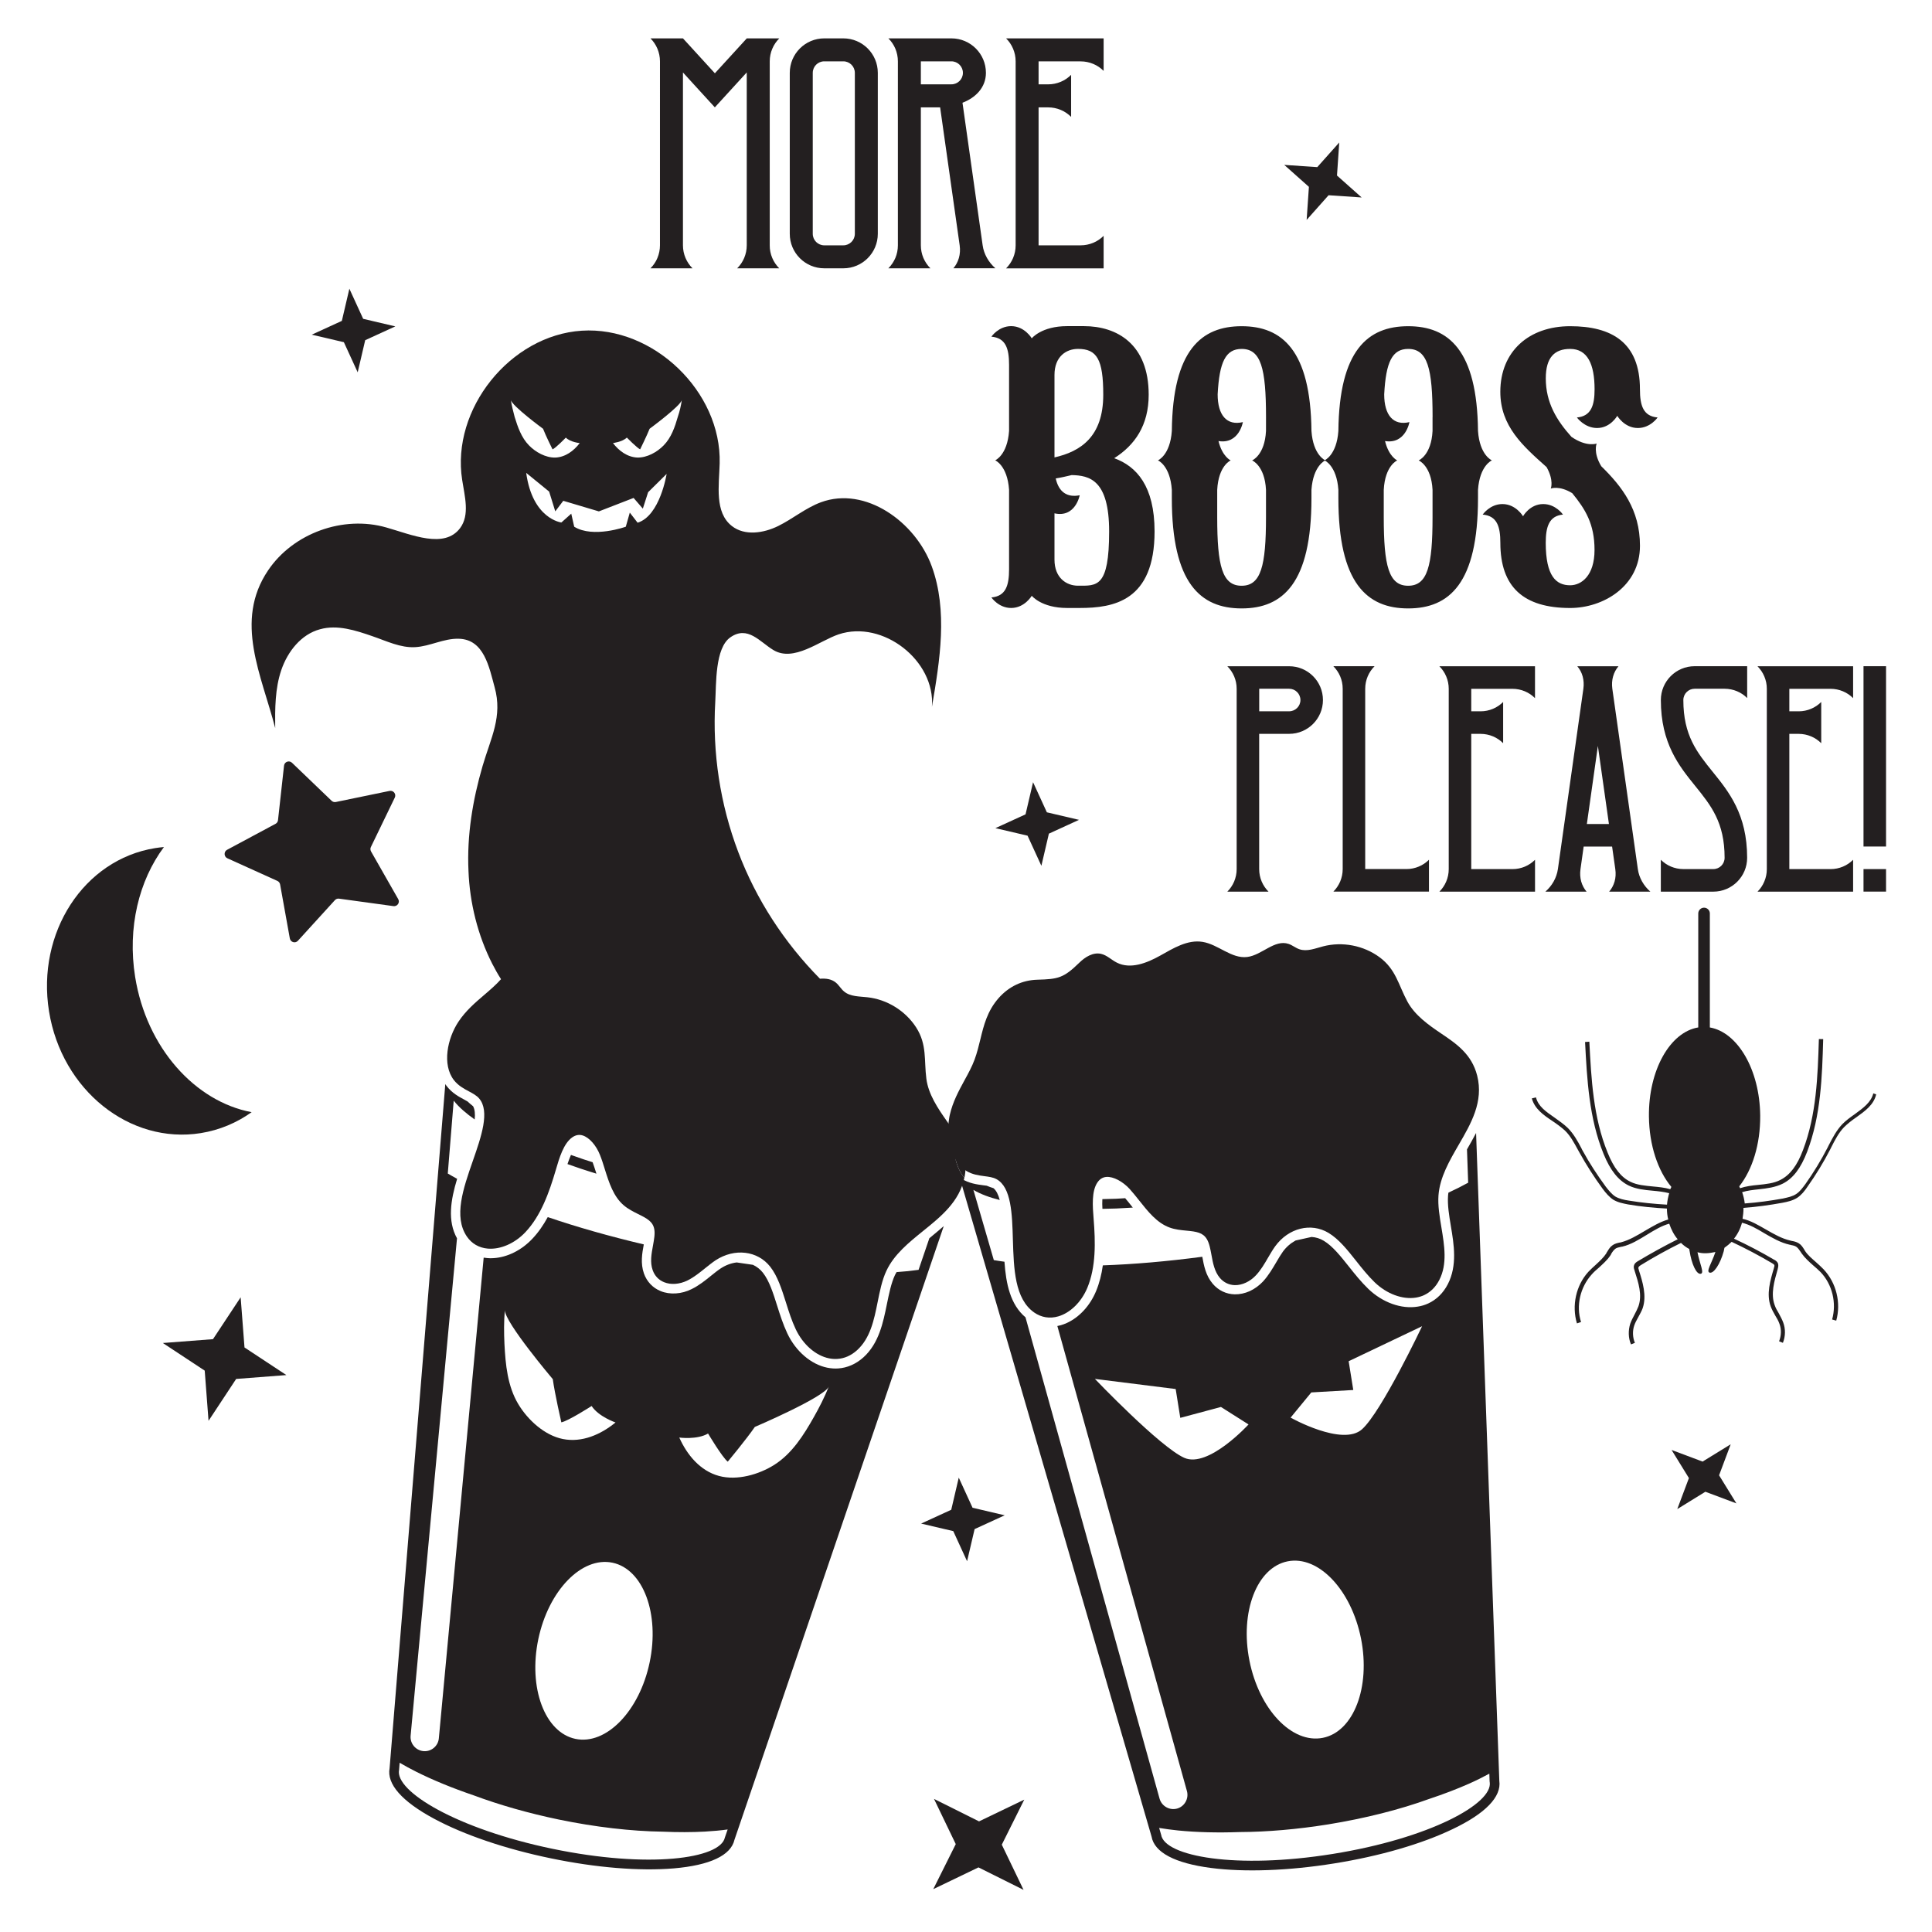
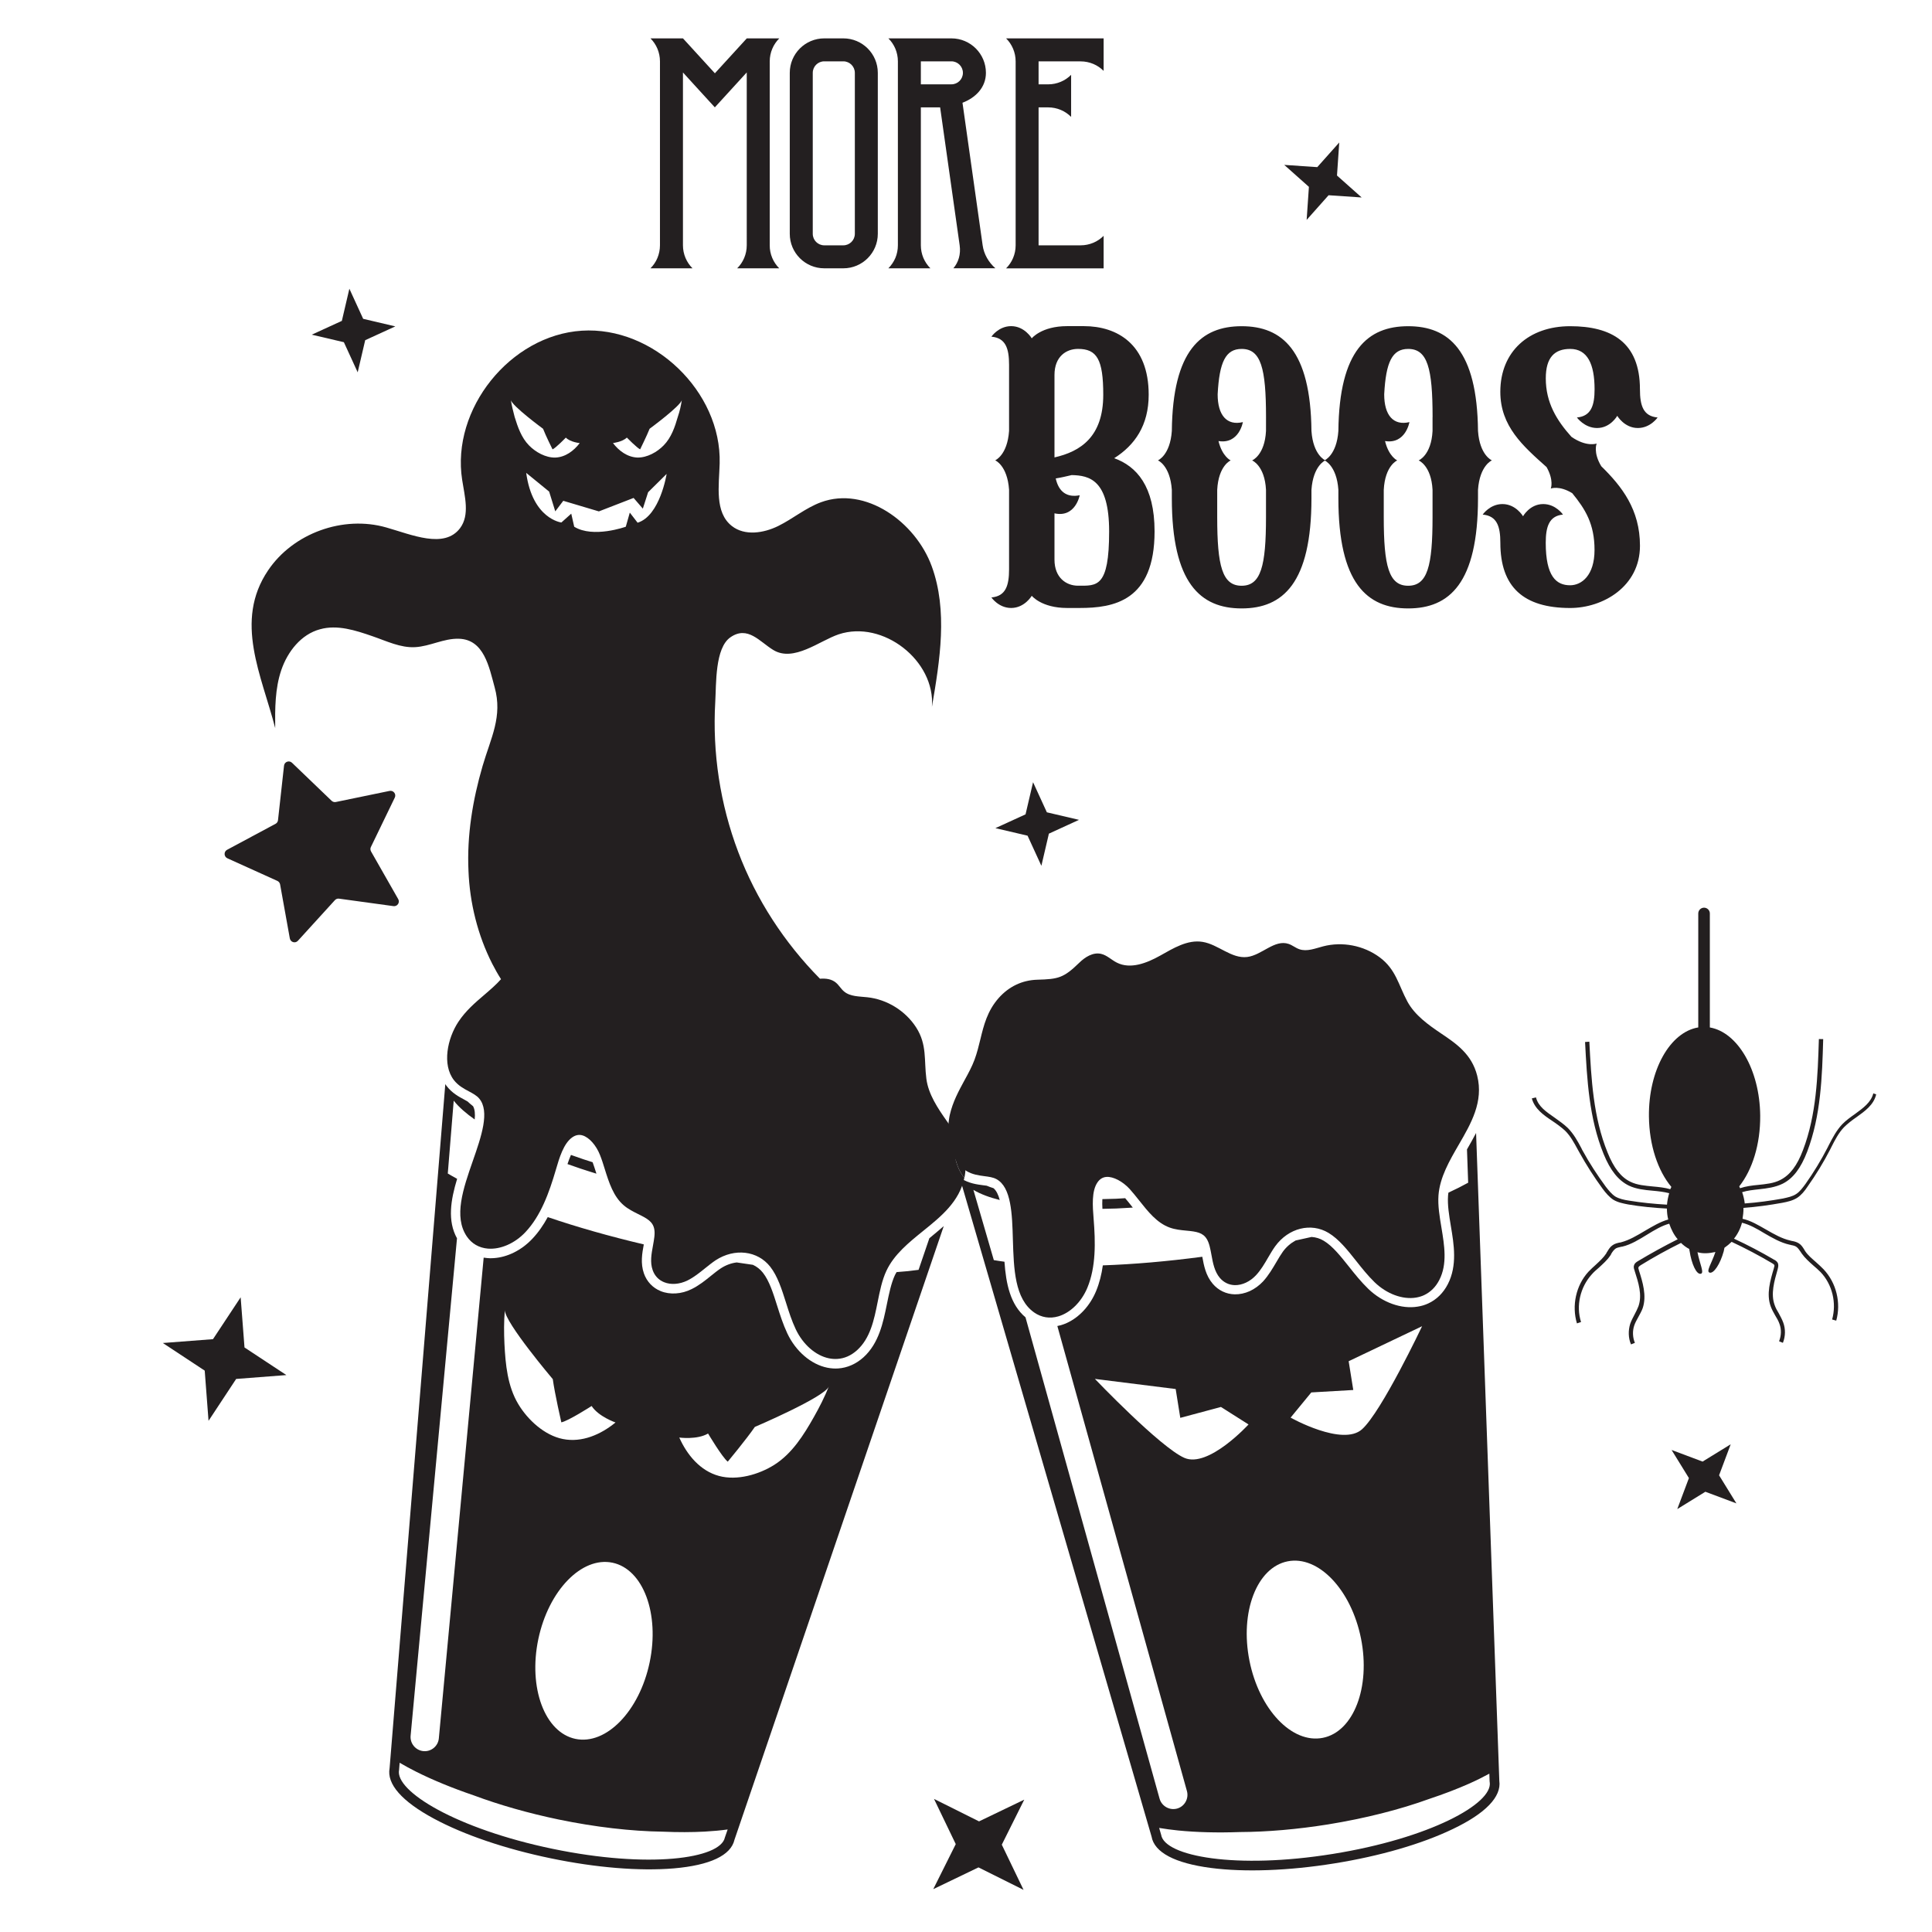
<svg xmlns="http://www.w3.org/2000/svg" version="1.1" id="Layer_1" x="0px" y="0px" viewBox="0 0 864 864" style="enable-background:new 0 0 864 864;" xml:space="preserve">
  <style type="text/css">
	.st0{fill:#231F20;}
</style>
  <g>
    <path class="st0" d="M345.36,115.37c0.73,1.73,1.8,3.3,3.11,4.62h-18.8c1.33-1.31,2.39-2.88,3.13-4.62   c0.74-1.75,1.15-3.66,1.15-5.67V32.39l-7.31,8l-6.96,7.62l-6.97-7.62l-7.29-7.99v77.3c0,2.01,0.41,3.92,1.15,5.67   c0.74,1.73,1.79,3.3,3.12,4.62h-18.79c1.3-1.31,2.39-2.88,3.1-4.62c0.73-1.75,1.14-3.66,1.14-5.67V27.44   c0-2.01-0.41-3.92-1.14-5.66c-0.73-1.75-1.8-3.3-3.1-4.62h14.53l14.27,15.61l14.27-15.61h14.53c-1.3,1.31-2.39,2.87-3.12,4.62   c-0.74,1.73-1.15,3.65-1.15,5.66v82.26C344.21,111.71,344.62,113.62,345.36,115.37z M392.56,32.58v71.98   c0,8.52-6.9,15.43-15.42,15.43h-8.52c-8.52,0-15.43-6.9-15.43-15.43V32.58c0-8.52,6.91-15.42,15.43-15.42h8.52   C385.66,17.16,392.56,24.06,392.56,32.58z M382.29,32.58c0-2.84-2.31-5.15-5.15-5.15h-8.52c-2.85,0-5.15,2.3-5.15,5.15v71.98   c0,2.84,2.3,5.15,5.15,5.15h8.52c2.83,0,5.15-2.3,5.15-5.15V32.58z M428.82,115.37c0.5-1.75,0.63-3.65,0.35-5.66l-8.74-61.7h-8.62   v61.69c0,2.01,0.41,3.92,1.14,5.67c0.75,1.73,1.8,3.3,3.13,4.62h-18.79c1.3-1.31,2.36-2.88,3.12-4.62   c0.73-1.75,1.13-3.66,1.13-5.67V27.44c0-2.01-0.41-3.92-1.13-5.66c-0.74-1.75-1.8-3.3-3.12-4.62h28.19   c8.52,0,15.43,6.9,15.43,15.42c0,6.58-4.68,11.16-10.48,13.37l9.02,63.78c0.28,2.01,0.96,3.9,1.93,5.63   c0.97,1.73,2.26,3.3,3.77,4.62h-18.8C427.48,118.67,428.32,117.1,428.82,115.37z M430.62,32.58c0-2.84-2.31-5.15-5.15-5.15h-13.66   v10.28h13.66C428.31,37.72,430.62,35.42,430.62,32.58z M464.46,27.44v10.28h4.27c2.01,0,3.92-0.41,5.66-1.14   c1.75-0.73,3.3-1.79,4.62-3.11v18.8c-1.33-1.31-2.87-2.39-4.62-3.11c-1.73-0.73-3.65-1.14-5.66-1.14h-4.27v61.69h18.8   c2,0,3.92-0.41,5.67-1.14c1.75-0.73,3.3-1.8,4.62-3.11v14.55h-43.62c1.3-1.31,2.39-2.88,3.12-4.62c0.74-1.75,1.15-3.66,1.15-5.67   V27.44c0-2.01-0.41-3.92-1.15-5.66c-0.73-1.75-1.8-3.3-3.12-4.62h43.62v14.54c-1.33-1.31-2.88-2.39-4.62-3.11   c-1.75-0.73-3.66-1.14-5.67-1.14h-18.8V27.44z" />
    <path class="st0" d="M516.33,237.66c0,31.22-18.43,34.23-33.48,34.23h-5.64c-11.47,0-15.8-5.45-15.8-5.45s-3.19,5.45-9.21,5.45   c-5.64,0-8.84-4.71-8.84-4.71c6.4-0.57,7.9-5.26,7.9-12.61v-35.55c-0.76-10.91-6.21-13.16-6.21-13.16s5.45-2.26,6.21-13.16v-29.53   c0-7.33-1.5-12.04-7.9-12.61c0,0,3.19-4.71,8.84-4.71c6.02,0,9.21,5.45,9.21,5.45s4.33-5.45,15.8-5.45h7.52   c14.86,0,28.97,8.09,28.97,30.66c0,13.73-6.21,22.57-15.42,28.4C508.24,208.51,516.33,217.35,516.33,237.66z M471.56,204.56   c11.66-2.64,21.82-9.21,21.82-28.03c0-15.8-2.83-20.5-11.28-20.5c-5.26,0-10.53,3.38-10.53,11.66v36.87H471.56z M496.01,237.66   c0-23.13-8.84-25.02-16.74-25.2c-2.45,0.57-4.71,1.12-7.14,1.5c1.31,6.02,5.07,8.66,10.72,7.52c0,0-1.88,10.16-11.28,8.09v18.06   v2.64c0,8.09,5.26,11.66,10.53,11.66C490.55,261.93,496.01,262.87,496.01,237.66z M592.7,205.88c0,0-5.45,2.26-6.21,13.16v3.76   c0,37.99-12.79,49.29-31.22,49.29c-18.43,0-31.22-11.28-31.22-49.29v-3.76c-0.76-10.91-6.21-13.16-6.21-13.16s5.45-2.26,6.21-13.16   c0.38-36.11,13.16-46.84,31.22-46.84s30.85,10.72,31.22,46.84C587.23,203.62,592.7,205.88,592.7,205.88z M566.17,186.51   c0-21.82-2.26-30.47-10.91-30.47c-7.14,0-9.97,5.83-10.72,20.31c0,9.4,4.14,14.11,11.28,12.42c0,0-1.69,9.97-10.91,8.47   c1.69,6.95,5.45,8.66,5.45,8.66s-5.45,2.26-6.02,13.16v12.23c0,21.82,2.26,30.66,10.91,30.66c8.65,0,10.91-8.84,10.91-30.66v-12.23   c-0.57-10.91-6.21-13.16-6.21-13.16s5.64-2.26,6.21-13.16L566.17,186.51L566.17,186.51z M667.18,205.88c0,0-5.45,2.26-6.21,13.16   v3.76c0,37.99-12.8,49.29-31.22,49.29c-18.44,0-31.22-11.28-31.22-49.29v-3.76c-0.76-10.91-6.21-13.16-6.21-13.16   s5.45-2.26,6.21-13.16c0.38-36.11,13.16-46.84,31.22-46.84c18.06,0,30.85,10.72,31.22,46.84   C661.72,203.62,667.18,205.88,667.18,205.88z M640.66,186.51c0-21.82-2.26-30.47-10.91-30.47c-7.14,0-9.97,5.83-10.73,20.31   c0,9.4,4.14,14.11,11.28,12.42c0,0-1.69,9.97-10.91,8.47c1.69,6.95,5.45,8.66,5.45,8.66s-5.45,2.26-6.02,13.16v12.23   c0,21.82,2.26,30.66,10.91,30.66c8.65,0,10.91-8.84,10.91-30.66v-12.23c-0.57-10.91-6.21-13.16-6.21-13.16s5.64-2.26,6.21-13.16   v-6.22H640.66z M741.29,186.7c0,0-3.19,4.71-8.84,4.71c-6.02,0-9.21-5.45-9.21-5.45s-3.02,5.45-9.02,5.45   c-5.64,0-9.02-4.71-9.02-4.71c6.4-0.57,7.9-5.45,7.9-12.6c0-11.28-3.19-18.06-10.91-18.06c-6.95,0-10.91,3.76-10.91,13.16   c0,10.91,4.89,18.81,11.47,26.15c6.77,4.71,11.28,3,11.28,3s-1.69,3.95,2.07,10.16c9.21,9.02,17.3,19.37,17.3,35.55   c0,18.25-16.56,27.84-31.22,27.84c-20.88,0-31.22-9.4-31.22-29.16c0-7.33-1.5-12.04-7.9-12.61c0,0,3.19-4.71,8.84-4.71   c6.02,0,9.21,5.45,9.21,5.45s3-5.45,9.02-5.45c5.64,0,8.84,4.71,8.84,4.71c-6.21,0.57-7.71,5.45-7.71,12.61   c0,15.04,4.71,19,10.91,19c5.07,0,10.91-4.33,10.91-15.8c0-11.66-4.14-18.25-9.97-25.39c-5.83-3.57-9.59-2.07-9.59-2.07   s1.5-3.57-1.88-9.59c-10.54-9.4-20.69-18.25-20.69-33.67c0-18.06,12.79-29.34,31.22-29.34c18.44,0,31.22,7.14,31.22,28.22   C733.39,181.42,734.89,186.13,741.29,186.7z" />
-     <path class="st0" d="M591.63,313.06c0,8.35-6.77,15.12-15.12,15.12h-13.4v60.48c0,1.97,0.4,3.84,1.12,5.56   c0.73,1.7,1.77,3.24,3.06,4.53h-18.42c1.28-1.29,2.32-2.83,3.05-4.53c0.71-1.71,1.12-3.58,1.12-5.56v-80.64   c0-1.97-0.4-3.84-1.12-5.54c-0.73-1.71-1.77-3.24-3.05-4.53h27.63C584.86,297.94,591.63,304.71,591.63,313.06z M581.56,313.06   c0-2.78-2.26-5.05-5.05-5.05h-13.38v10.08h13.38C579.29,318.09,581.56,315.84,581.56,313.06z M639.04,384.48v14.26h-42.75   c1.28-1.29,2.32-2.83,3.05-4.53c0.71-1.71,1.12-3.58,1.12-5.56v-80.64c0-1.97-0.4-3.84-1.12-5.54c-0.73-1.71-1.77-3.24-3.05-4.53   h18.42c-1.3,1.29-2.34,2.83-3.06,4.53c-0.71,1.7-1.12,3.57-1.12,5.54v80.64h18.43c1.97,0,3.84-0.4,5.54-1.12   C636.22,386.82,637.75,385.77,639.04,384.48z M657.95,308.02v10.08h4.19c1.96,0,3.84-0.4,5.54-1.12c1.71-0.71,3.24-1.77,4.53-3.05   v18.43c-1.3-1.29-2.83-2.34-4.53-3.05c-1.69-0.71-3.57-1.12-5.54-1.12h-4.19v60.48h18.43c1.97,0,3.84-0.4,5.56-1.12   s3.24-1.77,4.53-3.05v14.26H643.7c1.28-1.29,2.34-2.83,3.05-4.53c0.73-1.71,1.13-3.58,1.13-5.56v-80.64c0-1.97-0.4-3.84-1.13-5.54   c-0.71-1.71-1.77-3.24-3.05-4.53h42.76v14.25c-1.3-1.29-2.82-2.34-4.53-3.05c-1.71-0.71-3.58-1.12-5.56-1.12h-18.43V308.02z    M722.05,394.22c0.49-1.71,0.6-3.57,0.32-5.54l-1.43-10.08h-12.72l-1.42,10.08c-0.28,1.97-0.14,3.83,0.32,5.54   c0.49,1.7,1.31,3.24,2.4,4.53h-18.42c1.46-1.29,2.74-2.83,3.69-4.53c0.96-1.71,1.62-3.58,1.91-5.56l11.39-80.64   c0.28-1.97,0.14-3.84-0.32-5.54c-0.47-1.71-1.3-3.24-2.4-4.53h18.42c-1.09,1.29-1.93,2.83-2.4,4.53c-0.49,1.7-0.62,3.57-0.35,5.54   l11.41,80.64c0.27,1.97,0.94,3.84,1.9,5.56c0.96,1.7,2.22,3.24,3.7,4.53h-18.43C720.74,397.45,721.56,395.92,722.05,394.22z    M719.52,368.5l-4.94-34.92l-4.93,34.92H719.52z M752.8,313.06c0,15.86,6.1,23.39,13.14,32.12c7.21,8.91,15.39,19.03,15.39,38.44   c0,8.36-6.78,15.13-15.13,15.13h-23.47v-14.26c1.3,1.29,2.84,2.34,4.53,3.05c1.71,0.71,3.57,1.12,5.54,1.12h13.4   c2.79,0,5.05-2.25,5.05-5.05c0-15.85-6.09-23.39-13.14-32.12c-7.21-8.91-15.37-19.03-15.37-38.44c0-8.36,6.77-15.12,15.12-15.12   h23.48v14.25c-1.28-1.29-2.82-2.34-4.53-3.05s-3.58-1.12-5.56-1.12h-13.4C755.06,308.02,752.8,310.27,752.8,313.06z M800.2,308.02   v10.08h4.19c1.97,0,3.84-0.4,5.54-1.12c1.71-0.71,3.24-1.77,4.53-3.05v18.43c-1.3-1.29-2.82-2.34-4.53-3.05   c-1.7-0.71-3.57-1.12-5.54-1.12h-4.19v60.48h18.43c1.96,0,3.84-0.4,5.56-1.12c1.71-0.71,3.24-1.77,4.53-3.05v14.26h-42.76   c1.28-1.29,2.34-2.83,3.04-4.53c0.73-1.71,1.13-3.58,1.13-5.56v-80.64c0-1.97-0.4-3.84-1.13-5.54c-0.71-1.71-1.77-3.24-3.04-4.53   h42.76v14.25c-1.3-1.29-2.83-2.34-4.53-3.05c-1.71-0.71-3.58-1.12-5.56-1.12H800.2V308.02z M833.37,378.58v-80.64h10.08v80.64   H833.37z M833.37,398.74v-10.08h10.08v10.08H833.37z" />
    <path class="st0" d="M426.89,506.45c-1.09,6.94,0.14,15.18,4.39,20.3c0.16-0.73,0.26-1.47,0.37-2.25   C432.51,517.18,430.1,511.55,426.89,506.45z M415.61,553.75l-4.82,14.13c-3.05,0.43-6.32,0.78-9.84,1.01   c-0.22,0.43-0.49,0.84-0.71,1.29c-1.72,3.68-2.67,8.41-3.61,13c-1.67,8.24-3.56,17.58-10.54,23.87c-3.31,2.96-7.21,4.67-11.3,4.93   c-1.58,0.11-3.22-0.02-4.83-0.34c-7.26-1.47-14.1-7.34-17.86-15.32c-1.9-4.03-3.3-8.43-4.53-12.32   c-1.81-5.76-3.53-11.18-6.39-14.83c-1.21-1.55-2.78-2.76-4.48-3.54c-2.39-0.34-4.79-0.67-7.24-1.06c-2.44,0.29-4.85,1.18-7.08,2.62   c-1.43,0.94-2.87,2.1-4.41,3.34c-2.52,2.05-5.37,4.35-8.67,5.96c-2.23,1.12-4.66,1.78-7.06,1.93c-2.39,0.15-4.74-0.19-6.78-1.03   c-3.52-1.42-6.2-4.23-7.49-7.89c-1.6-4.54-0.81-9.03-0.06-13c-15.47-3.65-29.93-7.77-42.95-12.21c-1.93,3.53-4.17,6.83-6.93,9.73   c-4.82,5.09-11.09,8.23-17.26,8.62c-0.95,0.08-1.92,0.08-2.83-0.02c-0.55-0.05-1.1-0.12-1.64-0.2l-20.05,214.98   c-0.31,3.47-3.43,6.05-6.9,5.71c-3.45-0.32-6.05-3.41-5.72-6.89l20.74-222.44c-4.34-7.82-2.83-17.11,0.06-26.61   c-1.46-0.79-2.86-1.58-4.18-2.37l2.65-32.58c2.3,2.91,5.56,5.72,9.38,8.41c0.25-2.42,0.08-4.49-0.72-5.93   c-0.91-0.72-1.72-1.42-2.46-2.12c-0.44-0.26-0.92-0.51-1.39-0.78c-2.49-1.33-5.59-2.99-8.03-6.21c-0.22-0.26-0.37-0.54-0.54-0.79   l-4.85,59.63l-17.79,218.44l-2.27,27.86c-1.35,7.08,5.49,14.86,19.81,22.57c13.46,7.25,32.01,13.56,52.25,17.74   c20.23,4.21,39.75,5.79,55.01,4.51c16.21-1.39,25.58-5.81,27.16-12.81l93.59-274.42C419.91,550.21,417.72,551.99,415.61,553.75z    M290.52,743.45c-4.56,21.76-19.42,37.05-33.16,34.19c-13.75-2.88-21.18-22.86-16.62-44.62c4.57-21.75,19.42-37.05,33.17-34.17   C287.67,701.74,295.09,721.72,290.52,743.45z M225.77,585.93c0,5.5,21.44,30.83,21.44,30.83c0.88,6.5,3.82,19.32,3.82,19.32   c3.05-0.57,13.55-7.31,13.55-7.31c3.07,4.75,10.68,7.37,10.68,7.37c-6.52,5.35-14.99,9.12-23.57,7.39   c-8.22-1.65-15.68-8.56-19.89-15.57c-4.85-8.06-5.74-17.79-6.21-26.98C225.36,596,225.32,590.92,225.77,585.93z M324.26,821.47   l-0.09,0.26c-1.98,9.55-34.13,13.98-77.05,5.07c-42.93-8.92-70.65-25.76-68.65-35.3l0.25-3.19c2.35,1.38,4.87,2.74,7.55,4.09   c7.37,3.68,16.04,7.25,25.62,10.51c11.46,4.27,24.43,7.97,37.98,10.79c16.34,3.38,32.42,5.24,46.51,5.43   c6.74,0.29,13.03,0.28,18.8-0.03c3.62-0.2,7.05-0.52,10.23-0.95L324.26,821.47z M363.96,633.72c-4.53,8.02-9.71,16.29-17.66,21.34   c-6.9,4.37-16.68,7.19-24.77,4.99c-8.44-2.28-14.32-9.47-17.75-17.17c0,0,7.98,1.09,12.87-1.8c0,0,6.37,10.71,8.81,12.59   c0,0,8.4-10.13,12.11-15.54c0,0,30.95-13.21,33.07-18.03C368.75,624.79,366.45,629.33,363.96,633.72z M266.49,524.13   c-0.47-1.47-0.95-2.94-1.47-4.38c-1.3-0.43-2.68-0.83-3.97-1.27c-1.9-0.64-3.82-1.3-5.72-1.99c-0.57,1.29-1.07,2.67-1.55,4.09   c2.29,0.81,4.28,1.49,5.88,2.04c2.3,0.78,4.71,1.5,7.06,2.25C266.63,524.64,266.55,524.38,266.49,524.13z" />
    <path class="st0" d="M652.3,512.02c5.52-9.5,11.26-19.31,8.3-31c-2.44-9.62-9.35-14.28-16.05-18.8   c-5.69-3.83-11.83-8.17-15.16-14.33c-4-7.42-5.1-14.39-12.44-19.81c-7.14-5.27-16.68-7.11-25.27-4.86   c-3.5,0.91-7.2,2.47-10.63,1.27c-1.67-0.58-3.08-1.79-4.74-2.36c-6.31-2.16-11.96,5.02-18.55,5.84   c-7.06,0.86-12.95-5.64-19.98-6.76c-6.71-1.09-13.06,2.85-19,6.18c-5.92,3.31-13.24,6.18-19.3,3.11c-2.44-1.21-4.45-3.35-7.11-3.94   c-3.58-0.79-7.09,1.42-9.7,3.97c-7.03,6.85-9.41,7.34-18.75,7.6c-6.81,0.19-12.77,3.06-17.34,8.23c-5.06,5.75-6.64,12.18-8.15,18.4   c-0.72,2.97-1.47,6.03-2.59,9.09c-1.17,3.16-2.8,6.16-4.56,9.35c-2.55,4.7-5.2,9.56-6.51,15.32c-0.14,0.6-0.26,1.23-0.34,1.86   c-1.09,6.94,0.14,15.18,4.39,20.3c0.94,1.17,2.05,2.16,3.34,2.96c2.68,1.64,5.51,1.99,8.04,2.34c1.99,0.26,3.9,0.49,5.45,1.35   c6.63,3.63,7,15.59,7.32,27.15c0.4,12.95,0.8,26.36,9.53,32.48c3.21,2.22,6.93,2.84,10.77,1.73c5.4-1.58,10.37-6.47,13-12.79   c3.88-9.36,3.65-20.39,2.8-30.9c-0.44-5.49-0.98-12.34,1.75-16.26c1.04-1.5,2.36-2.3,4.02-2.42c3.05-0.19,7.21,1.98,10.36,5.41   c1.43,1.58,2.8,3.31,4.24,5.12c3.94,4.96,7.99,10.11,13.7,12.14c2.45,0.88,4.94,1.12,7.37,1.35c4.56,0.43,7.43,0.84,9.21,3.82   c1.09,1.81,1.55,4.35,2.05,7.05c0.66,3.65,1.36,7.43,3.76,10.28c1.76,2.05,4.08,3.17,6.71,3.23c3.3,0.06,6.81-1.59,9.47-4.45   c2.17-2.34,3.82-5.15,5.4-7.89c1.06-1.8,2.05-3.5,3.16-5.04c5.97-8.2,16.01-10.7,23.85-5.99c4.62,2.78,8.38,7.52,12.38,12.56   c2.58,3.26,5.26,6.63,8.25,9.52c5.4,5.23,12.52,7.85,18.54,6.85c1.26-0.22,2.46-0.57,3.58-1.09c2.89-1.38,5.2-3.65,6.8-6.79   c3.67-7.13,2.27-15.4,0.95-23.42c-0.82-4.86-1.66-9.87-1.32-14.45C643.92,526.45,648.2,519.11,652.3,512.02z" />
    <path class="st0" d="M670.5,796.4l-10.39-289.72c-1.31,2.53-2.73,4.98-4.07,7.33l0.53,14.9c-2.7,1.5-5.66,2.98-8.83,4.45   c-0.06,0.48-0.15,0.95-0.17,1.43c-0.3,4.07,0.49,8.83,1.25,13.45c1.4,8.3,2.95,17.69-1.34,26.04c-2.03,3.95-5.07,6.94-8.79,8.64   c-1.45,0.67-2.99,1.14-4.65,1.4c-7.3,1.23-15.8-1.81-22.16-7.96c-3.2-3.1-6.09-6.7-8.63-9.92c-3.76-4.71-7.3-9.19-11.26-11.56   c-1.68-1.03-3.54-1.58-5.45-1.71c-2.34,0.53-4.72,1.06-7.13,1.58c-2.16,1.17-4.12,2.84-5.69,4.98c-0.98,1.37-1.94,2.99-2.93,4.69   c-1.64,2.77-3.47,5.94-5.96,8.66c-1.7,1.81-3.76,3.31-5.94,4.32c-2.19,0.98-4.51,1.48-6.73,1.43c-3.79-0.08-7.29-1.75-9.81-4.71   c-3.11-3.65-3.96-8.11-4.68-12.09c-15.76,2.09-30.75,3.37-44.48,3.85c-0.55,3.98-1.5,7.85-3.03,11.54   c-2.68,6.46-7.44,11.64-13.04,14.21c-0.88,0.39-1.78,0.75-2.68,1c-0.53,0.15-1.06,0.25-1.59,0.37L530.81,801   c0.91,3.35-1.06,6.87-4.41,7.8c-3.37,0.92-6.88-1.06-7.83-4.41l-59.96-215.27c-6.8-5.73-8.72-14.96-9.41-24.87   c-1.64-0.2-3.21-0.47-4.76-0.72l-9.13-31.41c3.18,1.9,7.25,3.4,11.78,4.53c-0.62-2.35-1.53-4.23-2.8-5.29   c-1.11-0.33-2.09-0.72-3.04-1.11c-0.5-0.06-1.03-0.14-1.58-0.2c-2.81-0.37-6.3-0.82-9.72-2.95c-0.3-0.15-0.53-0.34-0.79-0.55   l16.74,57.47l61.28,210.46l7.8,26.84c1.25,7.09,10.42,11.93,26.57,14.04c15.16,1.97,34.76,1.25,55.14-2.03   c20.42-3.26,39.22-8.74,53-15.37C664.35,810.97,671.53,803.5,670.5,796.4z M586.42,622.7l18.77-1.09l-2.06-12.87l32.84-15.65   c0,0-18.13,38.26-26.87,46.09c-8.72,7.83-31.94-5.21-31.94-5.21L586.42,622.7z M575.82,698.24c13.78-2.76,28.46,12.7,32.83,34.52   c4.34,21.78-3.31,41.69-17.08,44.41c-13.79,2.74-28.46-12.7-32.81-34.5C554.42,720.87,562.06,700.98,575.82,698.24z M529.67,651.97   c-10.77-4.69-40.03-35.32-40.03-35.32l36.13,4.53l2.06,12.89l18.18-4.87l12.34,7.82C558.35,637.01,540.42,656.66,529.67,651.97z    M595.99,829.09c-43.29,6.96-75.17,1.08-76.72-8.56l-0.89-3.07c2.67,0.45,5.49,0.83,8.49,1.14c8.22,0.82,17.57,1.06,27.68,0.7   c12.23-0.06,25.66-1.22,39.33-3.41c16.49-2.67,32.2-6.64,45.4-11.45c6.38-2.12,12.27-4.38,17.54-6.71c3.32-1.46,6.4-3.01,9.22-4.54   l0.12,3.51l0.05,0.27C667.74,806.58,639.3,822.14,595.99,829.09z M506.11,539.43c-0.95-1.23-1.93-2.42-2.92-3.59   c-1.38,0.08-2.78,0.19-4.16,0.25c-2.01,0.06-4.03,0.14-6.05,0.16c-0.08,1.39-0.06,2.87,0.03,4.35c2.41-0.05,4.51-0.11,6.18-0.15   c2.44-0.11,4.94-0.26,7.4-0.41C506.45,539.83,506.26,539.64,506.11,539.43z" />
    <path class="st0" d="M426.89,506.45c-1.12-1.79-2.33-3.51-3.55-5.21c-3.94-5.62-8.15-11.84-9.06-18.78   c-1.09-8.37,0.35-15.28-4.54-22.94c-4.79-7.48-13.06-12.6-21.87-13.54c-3.62-0.41-7.64-0.25-10.42-2.6   c-1.36-1.14-2.23-2.76-3.59-3.91c-2.04-1.7-4.51-1.96-7.17-1.78c-15.91-16.1-28.54-35.48-36.54-56.66   c-8.1-21.36-11.6-44.39-10.28-67.16c0.47-8-0.17-24.06,6.78-28.87c7.72-5.36,13.09,1.98,19.12,5.65   c9.13,5.64,20.81-4.14,29.28-6.97c19.78-6.59,43.32,11.75,41.71,32.45c3.58-20.89,7.17-43.07-0.09-62.91   c-7.26-19.84-29.66-35.93-49.53-28.61c-6.87,2.54-12.62,7.43-19.13,10.63c-6.49,3.2-14.96,4.52-20.71,0   c-7.81-6.1-5.74-18.05-5.46-28.01c0.85-32.07-29.65-61.4-61.67-59.34c-32.01,2.07-58.47,35.07-53.48,66.76   c1.13,7.35,3.48,15.62-0.94,21.54c-7.06,9.39-21.67,2.91-32.96-0.29c-19.3-5.55-41.71,2.54-52.91,19.19   c-15.36,22.76-2.83,47.01,3.19,70.52c-0.09-8.74-0.09-17.67,2.73-25.96c2.83-8.27,8.85-15.98,17.32-18.24   c7.72-2.16,15.83,0.47,23.45,3.11c6.32,2.16,12.54,5.27,19.12,4.89c6.69-0.38,12.72-3.95,19.49-3.76   c11.3,0.28,13.56,12.69,16.01,21.64c3.68,13.16-1.69,22.66-5.37,35.26c-4.42,15.14-7.06,31.03-6.31,46.92   c0.55,14.28,4.13,28.78,10.64,41.56c1.2,2.34,2.49,4.64,3.91,6.86c-2.21,2.51-4.79,4.7-7.49,7.03c-4.08,3.48-8.28,7.08-11.55,12   c-4.96,7.48-7.37,19.17-2.05,26.08c1.92,2.48,4.44,3.85,6.69,5.04c1.79,0.95,3.47,1.86,4.62,3.2c4.9,5.75,0.97,17.04-2.84,27.97   c-4.27,12.26-8.67,24.9-2.67,33.74c2.2,3.23,5.46,5.1,9.45,5.44c5.62,0.44,12-2.34,16.71-7.32c6.97-7.37,10.67-17.76,13.64-27.89   c1.54-5.3,3.47-11.89,7.4-14.59c1.51-1.03,3.04-1.3,4.6-0.82c2.95,0.91,6.05,4.42,7.75,8.74c0.8,1.99,1.46,4.09,2.14,6.3   c1.9,6.06,3.88,12.29,8.49,16.21c1.98,1.7,4.24,2.81,6.39,3.89c4.11,2.01,6.67,3.43,7.27,6.85c0.38,2.08-0.12,4.61-0.6,7.31   c-0.67,3.66-1.38,7.43-0.12,10.95c0.89,2.54,2.67,4.41,5.11,5.39c3.04,1.24,6.92,0.95,10.41-0.76c2.87-1.41,5.42-3.47,7.89-5.46   c1.63-1.3,3.16-2.54,4.74-3.6c8.5-5.53,18.77-4.3,24.42,2.9c3.31,4.24,5.14,10.02,7.08,16.15c1.24,3.97,2.55,8.05,4.33,11.81   c3.21,6.8,8.91,11.8,14.88,13c1.27,0.26,2.52,0.34,3.74,0.26c3.16-0.19,6.11-1.49,8.75-3.85c5.97-5.36,7.66-13.59,9.25-21.56   c0.97-4.83,1.96-9.81,3.91-13.96c3.43-7.36,10.04-12.67,16.43-17.85c8.01-6.45,16.25-13.13,18.43-23.75   C427.03,521.63,425.81,513.39,426.89,506.45z M280.33,195.69c0,0,4.51,4.6,5.94,5.26c0,0,3.01-6.1,4.24-9.21   c0,0,13.94-10.25,14.41-12.88c-0.38,2.53-0.94,5.07-1.79,7.52c-1.32,4.6-2.92,9.31-6.32,12.78c-2.92,3.02-7.43,5.55-11.77,5.46   c-4.51-0.19-8.28-3.02-10.92-6.48C274.12,198.14,278.27,197.67,280.33,195.69z M267.82,228.7l15.53-6.02l4.13,4.78l2.36-7.34   l8.28-8.18c0,0-2.92,18.72-12.98,21.82l-3.49-4.52l-1.79,6.31c0,0-14.59,5.26-23.07,0l-1.32-5.84l-4.42,3.95   c0,0-12.9-1.5-15.73-22.19l10.26,8.37l2.74,8.84l3.58-4.72L267.82,228.7z M242.86,191.75c1.23,3.19,4.24,9.21,4.24,9.21   c1.51-0.66,5.94-5.26,5.94-5.26c2.07,2.07,6.21,2.45,6.21,2.45c-2.64,3.47-6.4,6.3-10.92,6.48c-4.34,0.09-8.85-2.45-11.77-5.46   c-3.4-3.47-5-8.18-6.4-12.69c-0.66-2.53-1.32-5.07-1.7-7.61C228.92,181.5,242.86,191.75,242.86,191.75z" />
    <path class="st0" d="M837.75,488.96c-1,4.01-4.53,6.56-8.15,9.2c-2.03,1.44-4.06,2.87-5.78,4.65c-2.55,2.72-4.29,6.04-5.9,9.16   c-0.17,0.42-0.44,0.79-0.56,1.13c-2.91,5.66-6.24,11.14-9.94,16.37c-1.27,1.72-2.52,3.43-4.13,4.48c-1.67,1.13-3.77,1.54-5.95,2.03   c-5.63,1.01-11.36,1.81-17.08,2.21c-0.2-1.81-0.63-3.52-1.17-5.04c2.37-0.76,4.9-1,7.51-1.3c3.64-0.39,7.34-0.88,10.62-2.5   c4.62-2.32,8.1-6.86,10.97-14.35c6.12-16.11,6.68-33.53,7.15-50.3l-1.93-0.03c-0.51,16.62-1.08,33.88-7.1,49.64   c-2.62,6.98-5.83,11.16-10.08,13.34c-2.98,1.57-6.53,1.88-10.01,2.25c-2.69,0.25-5.44,0.59-8.05,1.47   c-0.12-0.22-0.25-0.61-0.37-0.83c5.85-7.39,9.48-18.78,9.37-31.68c-0.22-20.51-10.09-37.23-22.52-39.38v-50.97   c0-1.44-1.17-2.59-2.59-2.59c-1.44,0-2.59,1.17-2.59,2.59v50.96c-12.63,2.08-22.3,19.12-22.06,39.87   c0.14,12.9,4.02,24.26,10.03,31.45c-0.1,0.34-0.37,0.69-0.49,1.03c-2.52-0.74-5.12-0.98-7.73-1.22c-3.5-0.36-7.07-0.61-10.03-2.08   c-4.24-2-7.54-6.24-10.28-13.12c-6.41-15.71-7.29-32.92-8.15-49.55l-1.91,0.14c0.88,16.81,1.78,34.15,8.3,50.1   c2.98,7.34,6.63,11.84,11.23,14.1c3.3,1.59,7.05,1.98,10.7,2.3c2.6,0.24,5.06,0.51,7.39,1.12c-0.47,1.61-0.85,3.42-0.98,5.12   c-5.75-0.32-11.45-0.9-17.04-1.81c-2.13-0.32-4.29-0.79-6.05-1.81c-1.69-1.1-2.99-2.76-4.28-4.4c-3.75-5.12-7.3-10.52-10.33-16.08   c-0.24-0.44-0.44-0.74-0.57-1.12c-1.69-3.2-3.48-6.46-6.12-9.1c-1.71-1.67-3.84-3.11-5.83-4.56c-3.77-2.64-7.34-4.97-8.37-9.08   l-1.86,0.44c1.28,4.7,5.24,7.47,9.16,10.08c1.96,1.3,3.96,2.77,5.63,4.28c2.45,2.35,4.14,5.55,5.8,8.59   c0.24,0.44,0.44,0.74,0.66,1.18c3.11,5.63,6.68,11.18,10.43,16.3c1.4,1.88,2.89,3.65,4.77,4.89c2.03,1.22,4.35,1.66,6.66,2.11   c5.68,0.98,11.55,1.52,17.3,1.84c0.02,1.69,0.19,3.35,0.59,4.89c-3.69,1.05-7,3.08-10.38,5.04c-3.47,2.05-6.98,4.19-10.77,5.17   c-0.15,0.02-0.37,0.14-0.63,0.1c-1.01,0.24-2.16,0.49-3.11,1.2c-1.1,0.73-1.72,1.79-2.37,2.86c-0.2,0.27-0.34,0.46-0.44,0.79   c-1.23,1.88-2.92,3.42-4.68,5.06c-1.13,0.98-2.18,2.01-3.3,3.14c-5.58,6.07-7.54,15.2-5.14,23.1l1.83-0.61   c-2.32-7.27-0.37-15.59,4.77-21.27c0.95-1.12,2.1-2.08,3.23-3.06c1.76-1.64,3.67-3.3,5.04-5.34c0.2-0.27,0.41-0.54,0.44-0.79   c0.51-0.88,1.1-1.69,1.83-2.28c0.64-0.51,1.59-0.64,2.43-0.86c0.15-0.02,0.37-0.14,0.63-0.1c4.02-0.93,7.69-3.26,11.21-5.41   c3.3-2.03,6.54-3.97,9.86-4.87c0.88,2.59,2.13,5.06,3.79,6.97c-5.97,2.99-12.04,6.34-17.77,9.77c-0.51,0.32-1.47,0.86-1.72,1.79   c-0.36,0.86-0.05,1.78,0.2,2.38l0.02,0.15c1.69,5.28,3.5,10.79,1.71,15.88c-0.46,1.2-1.08,2.42-1.76,3.72   c-0.68,1.3-1.44,2.71-1.93,4.14c-0.91,2.94-0.88,6.31,0.36,9.18l1.74-0.68c-1.01-2.42-1.13-5.29-0.3-7.74   c0.44-1.35,1.15-2.5,1.83-3.8c0.68-1.3,1.45-2.55,1.96-3.99c1.88-5.58-0.03-11.72-1.72-16.99l-0.02-0.15   c-0.14-0.37-0.3-0.91-0.1-1.18c0.1-0.34,0.56-0.57,0.91-0.86c5.87-3.62,11.94-6.97,18.06-9.99c1.13,1.12,2.4,2.05,3.7,2.72   c0.05,0.32,0,0.56,0.12,0.78c0.91,5.97,3.06,10.6,4.95,10.31c1.81-0.2-0.34-4.28-1.4-9.65c1.27,0.37,2.57,0.49,3.84,0.46   c1.44-0.05,2.84-0.27,4.18-0.56c-1.71,5.16-4.29,8.69-2.6,9.23c1.84,0.52,4.72-3.77,6.32-9.55c0.15-0.59,0.24-1.08,0.32-1.57   c1.17-0.81,2.23-1.71,3.21-2.65c6.22,2.91,12.34,6.14,18.16,9.59c0.46,0.34,0.88,0.51,0.93,0.83c0.12,0.22,0.03,0.71-0.15,1.15   l-0.05,0.25c-1.59,5.38-3.45,11.53-1.4,17.08c0.52,1.37,1.22,2.71,1.96,3.96c0.76,1.25,1.5,2.5,1.94,3.8   c0.95,2.5,0.81,5.33-0.17,7.81l1.71,0.69c1.17-2.91,1.22-6.2,0.14-9.1c-0.56-1.52-1.3-2.77-1.99-4.11   c-0.76-1.25-1.42-2.43-1.86-3.74c-1.79-4.94-0.17-10.57,1.35-15.86l0.05-0.25c0.15-0.59,0.41-1.5,0.12-2.42   c-0.39-0.98-1.27-1.49-1.79-1.72c-5.73-3.38-11.75-6.54-17.89-9.38c1.62-2.01,2.86-4.45,3.57-7.13c3.42,0.85,6.66,2.67,9.94,4.67   c3.62,2.1,7.32,4.26,11.38,5.16c0.25,0.05,0.41,0.02,0.59,0.15c1,0.17,1.83,0.37,2.45,0.83c0.73,0.52,1.25,1.34,1.86,2.2   c0.2,0.29,0.32,0.51,0.52,0.79c1.44,2.03,3.3,3.67,5.14,5.31c1.12,0.95,2.21,1.91,3.26,2.96c5.26,5.53,7.25,13.81,5.17,21.2   l1.84,0.52c2.23-7.96,0.05-16.94-5.68-22.98c-1.05-1.05-2.18-2.15-3.38-3.18c-1.76-1.57-3.6-3.06-4.85-4.95   c-0.12-0.22-0.32-0.51-0.44-0.74c-0.64-1.03-1.28-2.05-2.43-2.76c-1.07-0.64-2.15-0.88-3.13-1.05c-0.25-0.05-0.34-0.1-0.59-0.15   c-3.82-0.86-7.34-2.89-10.87-4.92c-3.35-1.89-6.8-4.02-10.53-4.82c0.25-1.49,0.42-3.03,0.42-4.56c0.07-0.08-0.02-0.15-0.05-0.32   c5.88-0.42,11.62-1.22,17.4-2.27c2.42-0.46,4.6-0.95,6.64-2.21c1.89-1.25,3.38-3.08,4.68-5.06c3.77-5.31,7.17-10.89,10.08-16.55   c0.17-0.42,0.44-0.79,0.61-1.22c1.54-3.04,3.21-6.27,5.56-8.72c1.61-1.61,3.53-3.11,5.49-4.45c3.84-2.76,7.83-5.53,8.94-10.28   L837.75,488.96z" />
-     <path class="st0" d="M112.53,497.37c-6.63,4.73-14.3,8-22.71,9.36c-31.84,5.11-62.23-19.26-67.9-54.46   c-5.65-35.2,15.57-67.86,47.4-72.98c1.31-0.22,2.65-0.37,3.99-0.49c-11.14,14.94-16.42,36.01-12.87,58.12   C65.55,468.63,87.28,492.63,112.53,497.37z" />
    <path class="st0" d="M178.08,402.08l-12.16-21.33c-0.33-0.62-0.37-1.34-0.06-1.96l10.69-22.1c0.77-1.58-0.62-3.34-2.33-2.99   l-24.04,4.96c-0.67,0.14-1.38-0.06-1.89-0.55l-17.71-17c-1.26-1.21-3.37-0.45-3.56,1.29l-2.7,24.4c-0.08,0.7-0.49,1.3-1.11,1.62   l-21.65,11.61c-1.55,0.82-1.47,3.07,0.12,3.8l22.37,10.12c0.63,0.3,1.08,0.88,1.21,1.56l4.35,24.15c0.32,1.73,2.47,2.36,3.63,1.04   l16.53-18.15c0.48-0.52,1.17-0.77,1.85-0.67l24.32,3.34C177.7,405.47,178.96,403.6,178.08,402.08z" />
    <polygon class="st0" points="468.16,363.27 482.53,366.64 469.07,372.81 465.71,387.19 459.53,373.72 445.15,370.35 458.63,364.18    461.99,349.81  " />
    <polygon class="st0" points="761.4,653.63 773.98,645.89 768.78,659.76 776.53,672.32 762.65,667.12 750.08,674.87 755.29,661    747.54,648.43  " />
    <polygon class="st0" points="162.41,142.58 176.79,145.96 163.32,152.13 159.96,166.5 153.78,153.03 139.41,149.67 152.88,143.5    156.24,129.12  " />
    <polygon class="st0" points="589.09,74.74 598.92,63.72 597.91,78.5 608.94,88.31 594.15,87.31 584.34,98.34 585.35,83.56    574.32,73.74  " />
-     <polygon class="st0" points="434.93,674.27 449.31,677.65 435.85,683.82 432.48,698.19 426.3,684.72 411.93,681.35 425.4,675.18    428.76,660.81  " />
    <polygon class="st0" points="437.83,814.53 458.05,804.81 448.01,824.95 457.74,845.16 437.58,835.11 417.36,844.84 427.42,824.7    417.69,804.48  " />
    <polygon class="st0" points="95.25,598.88 107.62,580.16 109.34,602.59 128.07,614.94 105.61,616.67 93.26,635.4 91.55,612.95    72.82,600.6  " />
  </g>
</svg>